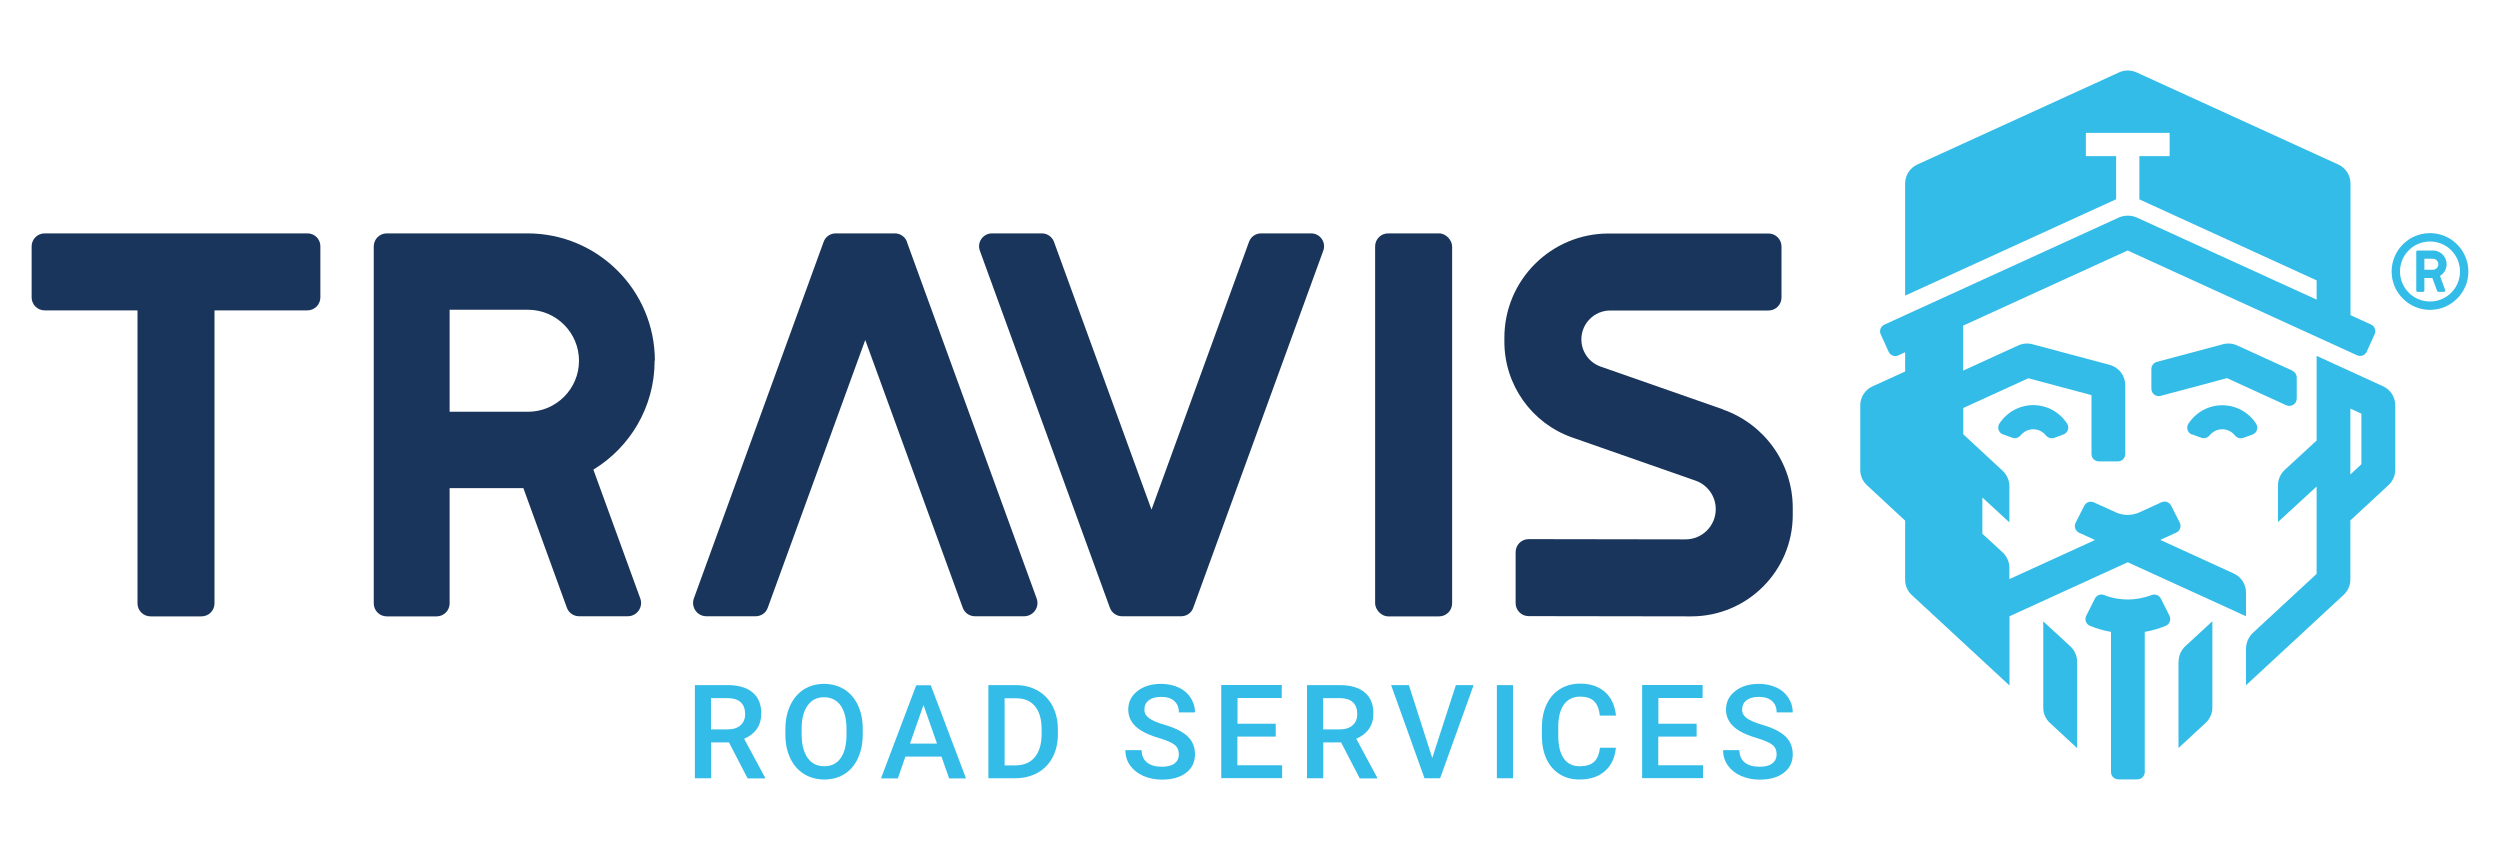
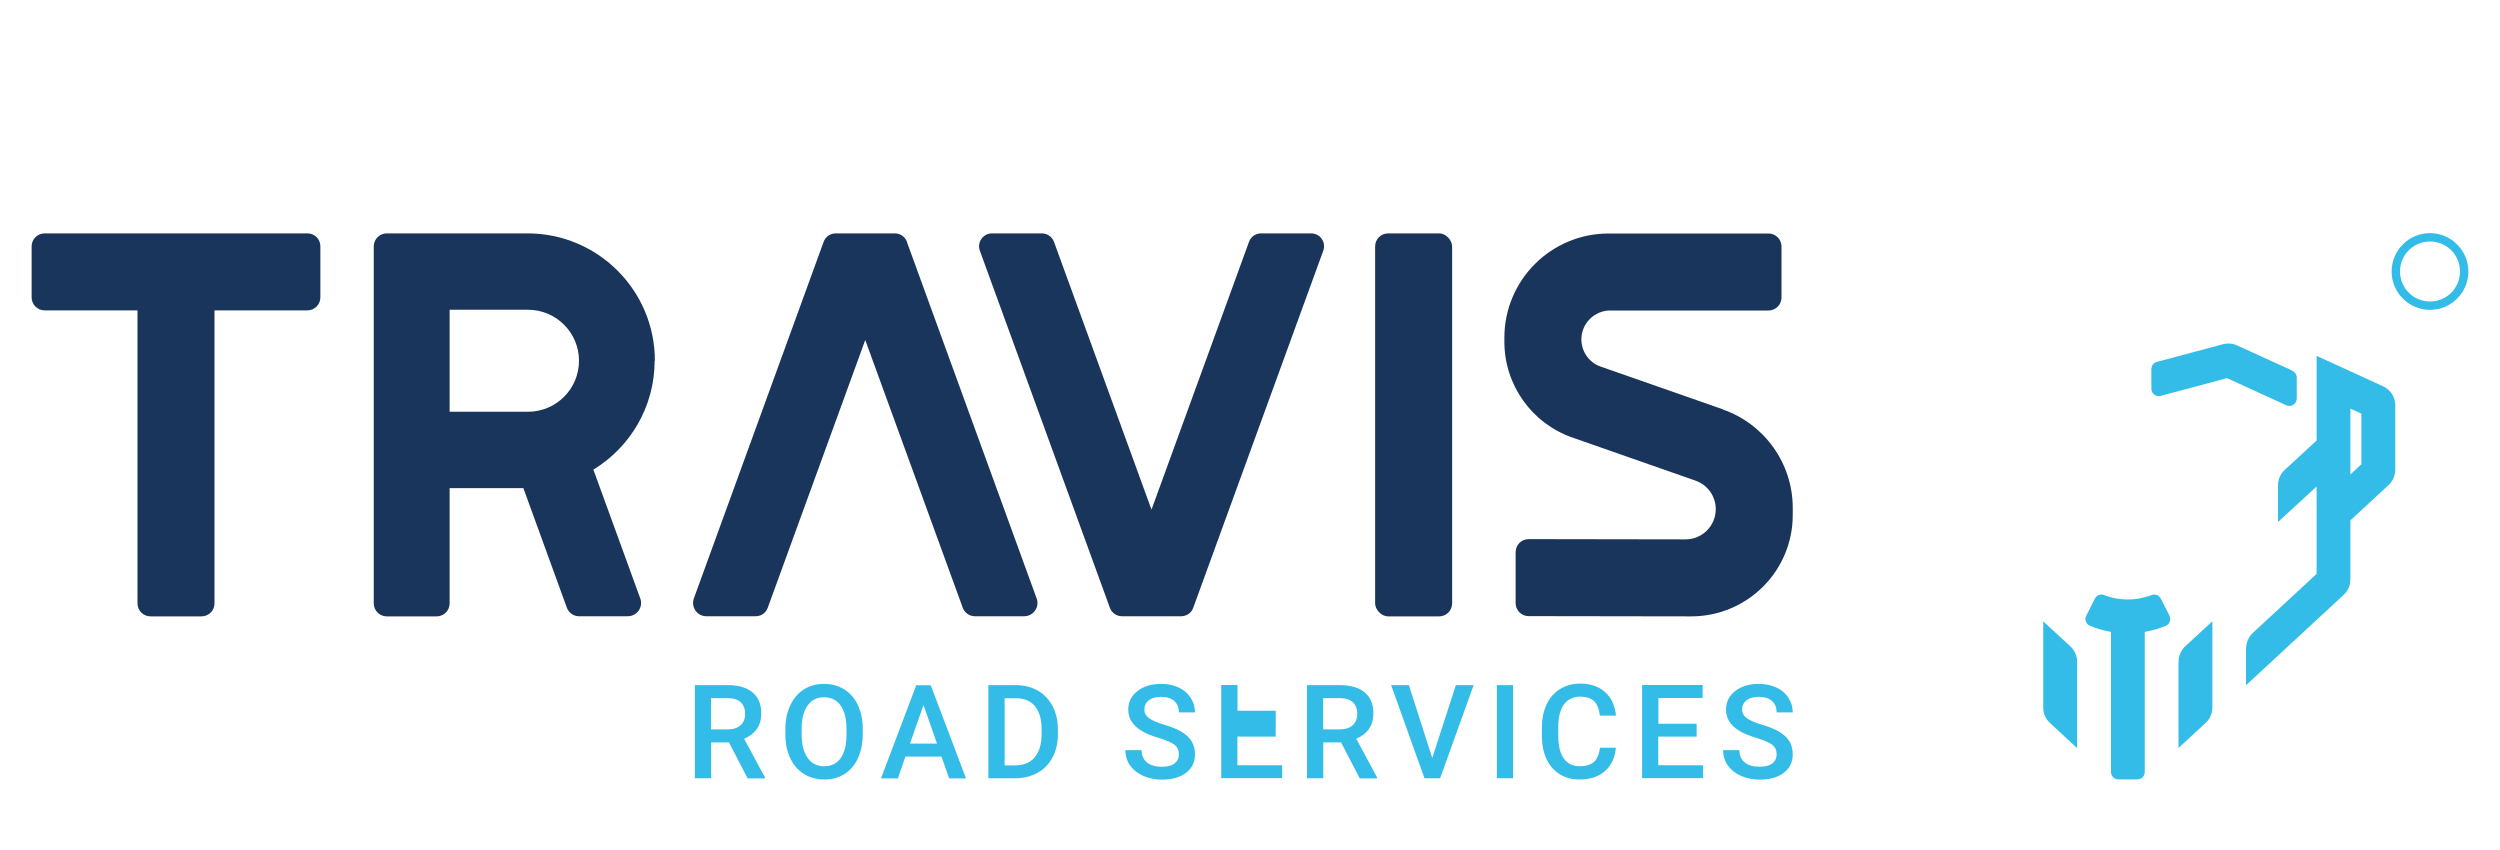
<svg xmlns="http://www.w3.org/2000/svg" id="Layer_1" width="200" height="68" viewBox="0 0 200 68">
  <defs>
    <style>.cls-1{fill:#1a355b;}.cls-2{fill:#33bce7;}</style>
  </defs>
  <path class="cls-2" d="m194.4,18.65c-1.7,0-3.07,1.38-3.07,3.07s1.38,3.07,3.07,3.07,3.07-1.38,3.07-3.07-1.38-3.07-3.07-3.07Zm0,5.47c-1.32,0-2.4-1.07-2.4-2.4s1.07-2.4,2.4-2.4,2.4,1.07,2.4,2.4-1.07,2.4-2.4,2.4Z" />
-   <path class="cls-2" d="m195.73,21.14c0-.61-.49-1.1-1.1-1.1h-1.22c-.06,0-.11.05-.11.11v3.09c0,.06.05.11.11.11h.43c.06,0,.11-.05.11-.11v-1h.64l.38,1.04s.06.07.11.07h.42c.08,0,.14-.08.11-.16l-.41-1.12c.32-.19.53-.54.53-.94Zm-1.78-.44h.68c.24,0,.44.2.44.44s-.2.44-.44.44h-.68v-.88Z" />
-   <path class="cls-2" d="m188.04,25.19h0v-10.51c0-.65-.38-1.25-.98-1.52l-16.14-7.37c-.44-.2-.95-.2-1.39,0l-16.14,7.37c-.6.27-.98.87-.98,1.52v8.97l16.88-7.71v-3.45h-2.42v-1.86h6.7v1.86h-2.42v3.46l14.18,6.48v1.54l-14.37-6.56c-.47-.21-1-.21-1.47,0l-18.74,8.56c-.3.14-.43.49-.29.78l.63,1.39c.14.3.49.43.78.29l.54-.25v1.54l-2.61,1.19c-.6.27-.98.87-.98,1.52v5.16c0,.47.19.91.54,1.23l3.05,2.83v4.73c0,.47.19.91.54,1.23l7.81,7.23v-5.54l9.46-4.32,9.46,4.32v-1.9c0-.65-.38-1.25-.98-1.52l-5.88-2.69,1.28-.58c.3-.14.43-.5.28-.8l-.69-1.36c-.14-.28-.48-.4-.77-.27l-1.77.81c-.6.27-1.29.27-1.88,0l-1.76-.8c-.29-.13-.63-.01-.77.27l-.69,1.36c-.15.3-.02.66.28.8l1.27.58-6.85,3.13v-.91c0-.47-.2-.91-.54-1.23l-1.62-1.49v-2.9l2.16,1.99v-2.89c0-.46-.19-.91-.53-1.23l-3.16-2.93v-2.1l5.21-2.38,5.05,1.35v4.71c0,.33.26.59.59.59h1.52c.33,0,.59-.26.59-.59v-5.51c0-.76-.51-1.42-1.24-1.62l-6.18-1.65c-.37-.1-.77-.07-1.13.09l-4.42,2.02v-3.6l13.16-6.01,18.35,8.38c.3.14.65,0,.78-.29l.63-1.39c.14-.3,0-.65-.29-.78l-1.67-.76Z" />
  <path class="cls-2" d="m190.64,30.9l-5.31-2.43v6.77l-2.55,2.35c-.34.32-.54.76-.54,1.23v2.94l3.09-2.84v6.99l-5.08,4.7c-.36.33-.57.81-.57,1.3v2.91l7.81-7.23c.34-.32.54-.76.54-1.23v-4.73l3.05-2.82c.34-.32.54-.76.54-1.23v-5.16c0-.65-.38-1.25-.98-1.52Zm-2.61,7.05v-5.26l.88.4v4.05l-.88.82Z" />
  <path class="cls-2" d="m174.28,52.93v6.91s2.17-2.01,2.17-2.01c.34-.32.54-.76.54-1.23v-6.9s-2.16,1.99-2.16,1.99c-.34.32-.54.76-.54,1.23Z" />
  <path class="cls-2" d="m163.46,49.71v6.9c0,.47.19.91.54,1.23l2.17,2.01v-6.91c0-.47-.2-.91-.54-1.23l-2.16-1.99Z" />
-   <path class="cls-2" d="m160.25,34.75l.73.27c.24.09.51,0,.67-.19.24-.3.61-.49,1.01-.49s.77.19,1.01.49c.16.2.43.28.67.2l.73-.27c.36-.13.5-.56.3-.87-.59-.91-1.6-1.48-2.71-1.48s-2.12.57-2.71,1.48c-.2.32-.06.74.3.87Z" />
-   <path class="cls-2" d="m175.37,34.75l.73.27c.24.09.51,0,.67-.19.24-.3.61-.49,1.01-.49s.77.19,1.01.49c.16.2.43.28.67.2l.73-.26c.36-.13.5-.55.3-.87-.58-.91-1.6-1.48-2.71-1.48s-2.12.57-2.71,1.48c-.2.32-.06.74.3.87Z" />
  <path class="cls-2" d="m183.41,29.66l-4.45-2.03c-.35-.16-.75-.19-1.13-.09l-5.28,1.41c-.26.07-.44.3-.44.57v1.58c0,.39.37.67.74.57l5.31-1.42,4.74,2.17c.39.18.84-.11.84-.54v-1.67c0-.23-.13-.44-.35-.54Z" />
  <path class="cls-2" d="m172.87,47.89c-.14-.27-.45-.39-.73-.29-.69.26-1.33.36-1.91.36-.58,0-1.23-.09-1.91-.36-.28-.11-.6.02-.73.29l-.69,1.37c-.16.31-.01.69.31.81.41.17,1.01.37,1.67.48v11.21c0,.33.26.59.59.59h1.52c.33,0,.59-.26.59-.59v-11.21c.66-.11,1.26-.31,1.67-.48.32-.13.46-.5.31-.81l-.69-1.37Z" />
  <rect class="cls-1" x="110.01" y="18.67" width="6.16" height="30.64" rx="1.04" ry="1.04" />
  <path class="cls-1" d="m24.59,18.67H3.57c-.57,0-1.04.46-1.04,1.04v4.08c0,.57.46,1.04,1.04,1.04h7.43v23.44c0,.57.46,1.04,1.04,1.04h4.08c.57,0,1.04-.46,1.04-1.04v-23.44h7.43c.57,0,1.04-.46,1.04-1.04v-4.09c0-.57-.46-1.03-1.03-1.03Z" />
  <path class="cls-1" d="m104.88,18.67h-3.99c-.44,0-.83.27-.97.68l-7.8,21.42-7.8-21.42c-.15-.41-.54-.68-.97-.68h-3.99c-.72,0-1.22.72-.97,1.39l10.4,28.56c.15.41.54.68.97.68h4.73c.44,0,.83-.27.97-.68l10.4-28.56c.25-.68-.25-1.39-.97-1.39Z" />
  <path class="cls-1" d="m72.56,19.35c-.15-.41-.54-.68-.97-.68h-4.73c-.44,0-.83.27-.97.68l-10.38,28.52c-.25.7.26,1.43,1,1.43h3.94c.44,0,.83-.27.97-.68l7.8-21.42,7.8,21.42c.15.41.54.68.97.68h3.94c.74,0,1.26-.74,1-1.43l-10.38-28.52Z" />
  <path class="cls-1" d="m137.84,32.75l-9.78-3.42c-.93-.32-1.55-1.2-1.55-2.18h0c0-1.28,1.04-2.31,2.31-2.31h12.66c.57,0,1.04-.46,1.04-1.04v-4.08c0-.57-.46-1.04-1.04-1.04h-12.79c-4.61,0-8.34,3.73-8.34,8.34v.32c0,3.45,2.18,6.52,5.43,7.66l9.86,3.45c.97.34,1.62,1.25,1.62,2.28,0,1.34-1.08,2.42-2.42,2.42l-12.55-.02c-.57,0-1.04.46-1.04,1.04v4.08c0,.57.46,1.04,1.04,1.04l13.01.02c4.48,0,8.12-3.63,8.12-8.11v-.57c0-3.54-2.24-6.7-5.59-7.87Z" />
  <path class="cls-1" d="m52.39,28.86c0-5.63-4.56-10.19-10.19-10.19h-11.26c-.57,0-1.04.46-1.04,1.04v28.56c0,.57.46,1.04,1.04,1.04h3.99c.57,0,1.04-.46,1.04-1.04v-9.22h5.9l3.48,9.57c.15.41.54.68.97.68h3.9c.74,0,1.26-.74,1-1.43l-3.75-10.3c2.94-1.79,4.9-5.02,4.9-8.71Zm-16.42-4.08h6.27c2.25,0,4.08,1.83,4.08,4.08s-1.83,4.08-4.08,4.08h-6.27v-8.16Z" />
  <path class="cls-2" d="m58.33,59.39h-1.44v2.87h-1.3v-7.45h2.62c.86,0,1.52.19,1.99.58s.7.94.7,1.68c0,.5-.12.92-.36,1.25-.24.34-.58.6-1.01.78l1.67,3.1v.07h-1.39l-1.49-2.87Zm-1.44-1.04h1.33c.44,0,.78-.11,1.02-.33.25-.22.37-.52.37-.9s-.11-.71-.34-.93c-.23-.22-.57-.33-1.02-.34h-1.37v2.5Z" />
  <path class="cls-2" d="m69.02,58.73c0,.73-.13,1.37-.38,1.92-.25.55-.61.97-1.08,1.27-.47.3-1.01.44-1.62.44s-1.14-.15-1.62-.44c-.47-.29-.84-.72-1.1-1.26-.26-.55-.39-1.18-.39-1.89v-.42c0-.73.13-1.37.39-1.92s.62-.98,1.09-1.28c.47-.29,1.01-.44,1.61-.44s1.15.15,1.62.44c.47.29.83.71,1.09,1.26.26.55.39,1.19.39,1.91v.41Zm-1.3-.39c0-.83-.16-1.46-.47-1.9-.31-.44-.76-.66-1.33-.66s-1,.22-1.31.66c-.32.44-.48,1.06-.48,1.86v.43c0,.82.16,1.45.48,1.9.32.45.76.67,1.33.67s1.01-.22,1.32-.66c.31-.44.46-1.07.46-1.91v-.39Z" />
  <path class="cls-2" d="m75.32,60.53h-2.89l-.6,1.74h-1.35l2.82-7.45h1.16l2.82,7.45h-1.35l-.61-1.74Zm-2.52-1.04h2.16l-1.08-3.09-1.08,3.09Z" />
  <path class="cls-2" d="m79.07,62.26v-7.45h2.2c.66,0,1.24.15,1.75.44.51.29.91.71,1.19,1.25.28.54.42,1.16.42,1.85v.37c0,.71-.14,1.33-.42,1.86-.28.54-.68.95-1.2,1.24s-1.12.44-1.79.44h-2.15Zm1.3-6.41v5.38h.84c.68,0,1.2-.21,1.56-.64.36-.42.55-1.03.56-1.83v-.41c0-.81-.18-1.43-.53-1.85-.35-.43-.86-.64-1.53-.64h-.91Z" />
  <path class="cls-2" d="m94.31,60.34c0-.33-.12-.58-.35-.76-.23-.18-.65-.36-1.25-.54-.6-.18-1.08-.38-1.43-.6-.68-.43-1.02-.98-1.02-1.67,0-.6.24-1.1.73-1.48.49-.39,1.13-.58,1.91-.58.52,0,.98.1,1.39.29.41.19.73.46.96.82.23.35.35.74.35,1.17h-1.29c0-.39-.12-.69-.37-.91-.24-.22-.59-.33-1.05-.33-.42,0-.75.09-.99.27-.23.18-.35.43-.35.76,0,.27.13.5.38.68.25.18.67.36,1.25.53.58.17,1.05.37,1.4.59s.61.47.77.76c.16.28.25.62.25,1,0,.62-.24,1.12-.71,1.48-.48.37-1.12.55-1.94.55-.54,0-1.03-.1-1.49-.3-.45-.2-.8-.48-1.05-.83-.25-.35-.38-.76-.38-1.23h1.3c0,.42.14.75.42.98.28.23.68.35,1.2.35.45,0,.79-.09,1.02-.27.23-.18.34-.42.34-.72Z" />
-   <path class="cls-2" d="m102.05,58.93h-3.06v2.29h3.58v1.03h-4.87v-7.45h4.84v1.04h-3.54v2.06h3.06v1.02Z" />
+   <path class="cls-2" d="m102.05,58.93h-3.06v2.29h3.58v1.03h-4.87v-7.45h4.84h-3.54v2.06h3.06v1.02Z" />
  <path class="cls-2" d="m107.3,59.39h-1.44v2.87h-1.3v-7.45h2.62c.86,0,1.52.19,1.99.58s.7.94.7,1.68c0,.5-.12.92-.36,1.25-.24.34-.58.6-1.01.78l1.67,3.1v.07h-1.39l-1.49-2.87Zm-1.44-1.04h1.33c.44,0,.78-.11,1.02-.33.25-.22.37-.52.37-.9s-.11-.71-.34-.93c-.23-.22-.57-.33-1.02-.34h-1.37v2.5Z" />
  <path class="cls-2" d="m114.58,60.64l1.89-5.83h1.42l-2.68,7.45h-1.25l-2.67-7.45h1.42l1.87,5.83Z" />
  <path class="cls-2" d="m121.04,62.26h-1.29v-7.45h1.29v7.45Z" />
  <path class="cls-2" d="m129.27,59.83c-.08.8-.37,1.42-.88,1.86-.51.45-1.19.67-2.04.67-.59,0-1.12-.14-1.57-.42s-.8-.68-1.05-1.2c-.25-.52-.37-1.12-.38-1.81v-.7c0-.7.12-1.32.37-1.86s.61-.95,1.07-1.24,1-.44,1.62-.44c.82,0,1.48.22,1.99.67s.79,1.08.88,1.89h-1.29c-.06-.54-.22-.92-.47-1.16s-.62-.36-1.1-.36c-.56,0-1,.21-1.3.62-.3.41-.46,1.02-.46,1.81v.66c0,.81.14,1.42.43,1.84.29.42.71.64,1.27.64.51,0,.89-.11,1.15-.34.26-.23.42-.61.49-1.14h1.29Z" />
  <path class="cls-2" d="m135.72,58.93h-3.06v2.29h3.58v1.03h-4.87v-7.45h4.84v1.04h-3.54v2.06h3.06v1.02Z" />
  <path class="cls-2" d="m142.13,60.34c0-.33-.12-.58-.35-.76-.23-.18-.65-.36-1.25-.54-.6-.18-1.08-.38-1.43-.6-.68-.43-1.02-.98-1.02-1.67,0-.6.24-1.1.73-1.48.49-.39,1.13-.58,1.91-.58.52,0,.98.1,1.39.29.41.19.73.46.96.82.23.35.35.74.35,1.17h-1.29c0-.39-.12-.69-.37-.91-.24-.22-.59-.33-1.05-.33-.42,0-.75.09-.99.27-.23.18-.35.43-.35.76,0,.27.13.5.38.68.25.18.67.36,1.25.53.58.17,1.05.37,1.4.59s.61.47.77.76c.16.28.25.62.25,1,0,.62-.24,1.12-.71,1.48-.48.37-1.12.55-1.94.55-.54,0-1.03-.1-1.49-.3-.45-.2-.8-.48-1.05-.83-.25-.35-.38-.76-.38-1.23h1.3c0,.42.14.75.42.98.28.23.68.35,1.2.35.45,0,.79-.09,1.02-.27.23-.18.34-.42.34-.72Z" />
</svg>